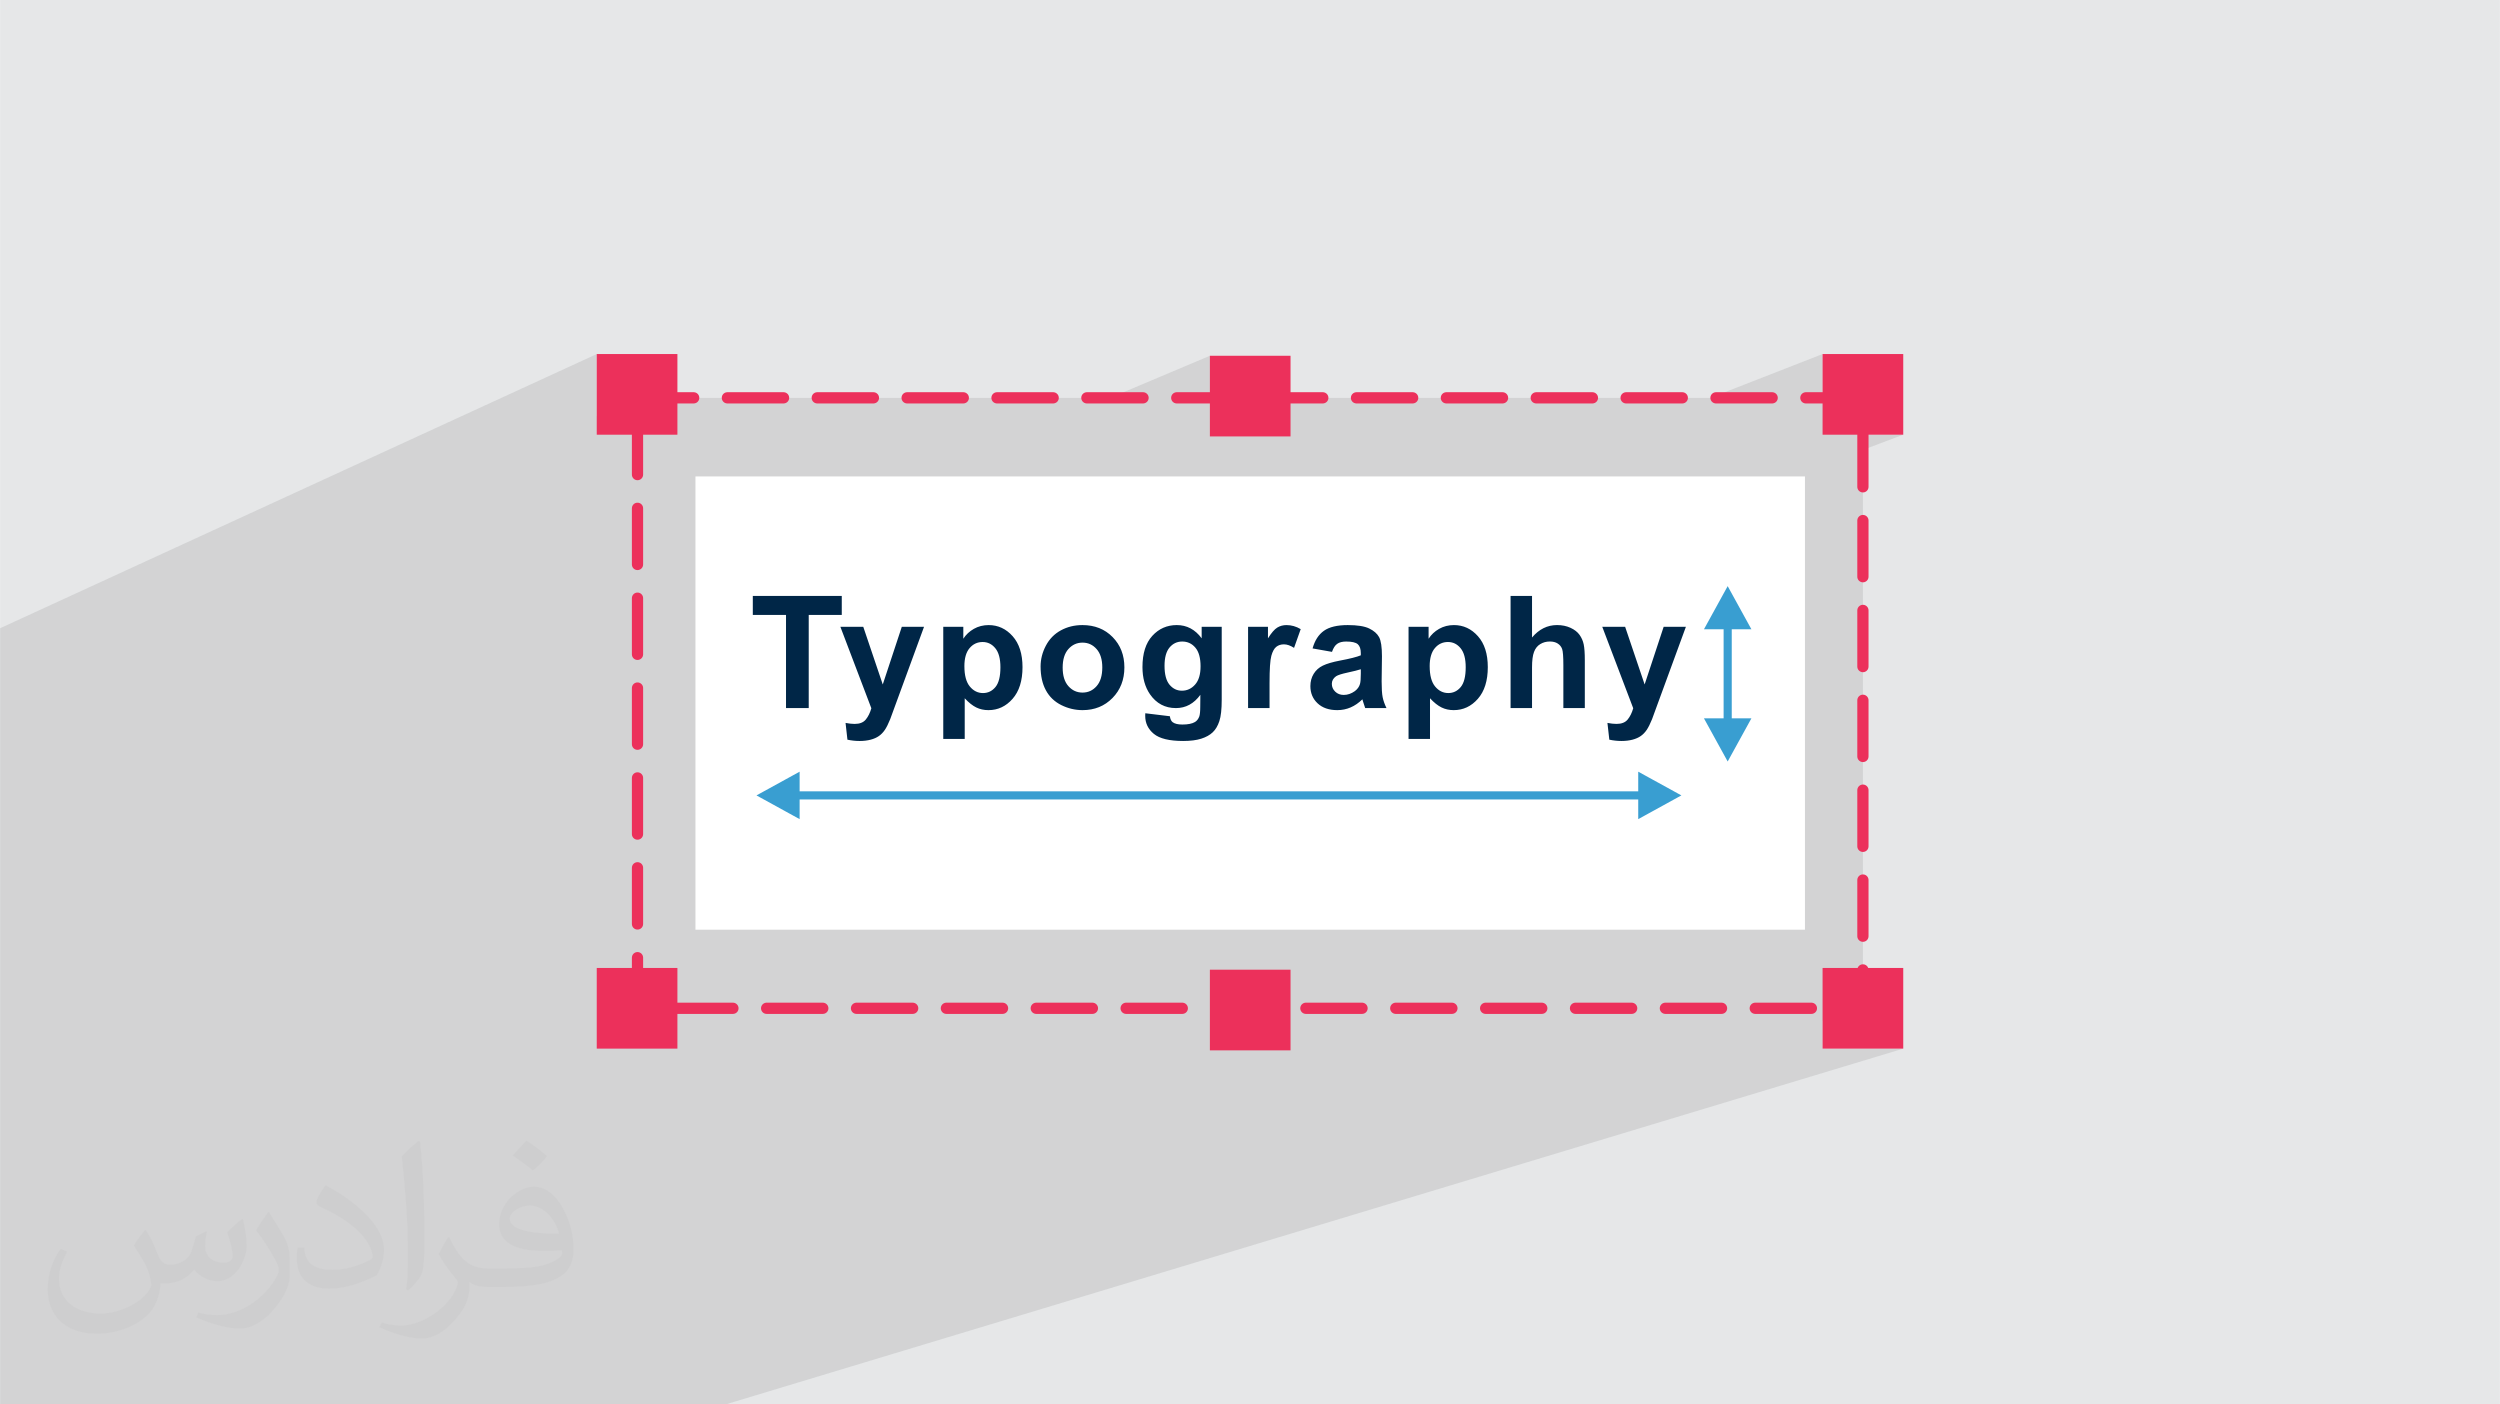
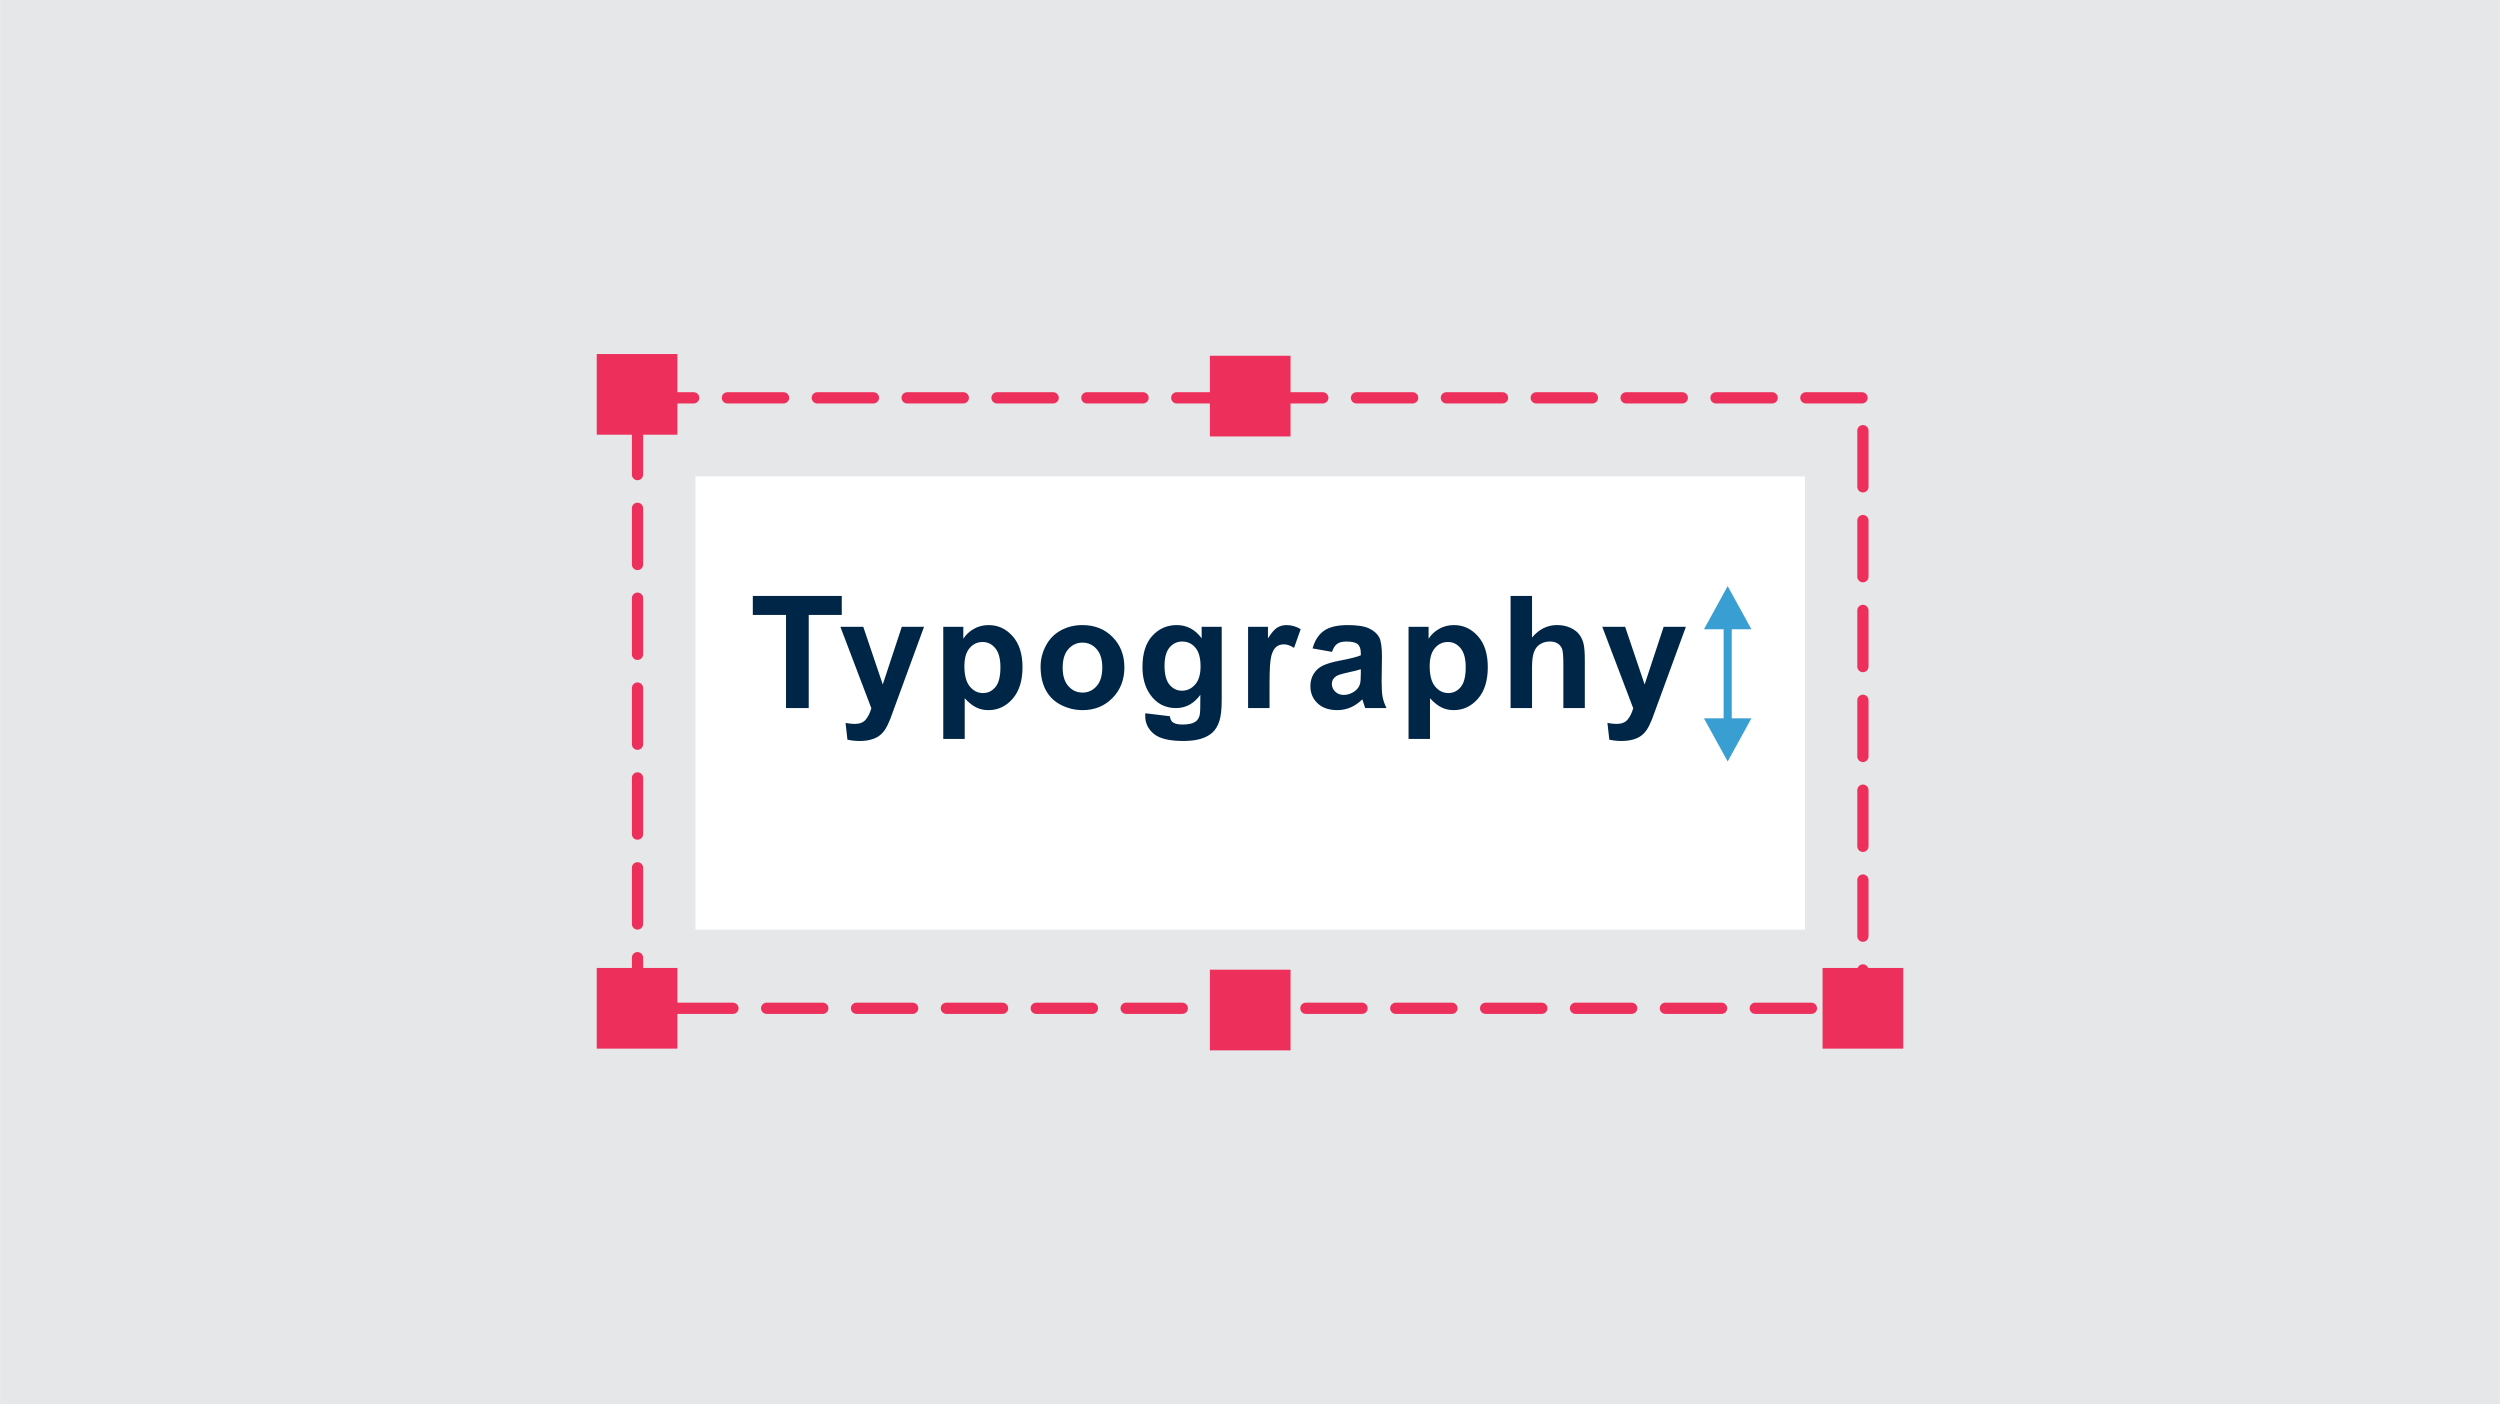
<svg xmlns="http://www.w3.org/2000/svg" xml:space="preserve" width="3.708in" height="2.083in" version="1.0" style="shape-rendering:geometricPrecision; text-rendering:geometricPrecision; image-rendering:optimizeQuality; fill-rule:evenodd; clip-rule:evenodd" viewBox="0 0 3702.73 2080.18">
  <defs>
    <style type="text/css">
   
    .str0 {stroke:#399ED1;stroke-width:6.66;stroke-miterlimit:2.613}
    .str1 {stroke:#EC305B;stroke-width:16.64;stroke-linecap:round;stroke-miterlimit:3.152;stroke-dasharray:83.201 49.92}
    .fil6 {fill:none}
    .fil0 {fill:#E6E7E8}
    .fil7 {fill:#EC305B}
    .fil3 {fill:white}
    .fil4 {fill:#002647;fill-rule:nonzero}
    .fil5 {fill:#399ED1;fill-rule:nonzero}
    .fil2 {fill:#373435;fill-opacity:0.031}
    .fil1 {fill:#2B2A29;fill-opacity:0.102}
   
  </style>
  </defs>
  <g id="Layer_x0020_1">
    <polygon class="fil0" points="-0,0 3702.73,0 3702.73,2080.18 -0,2080.18 " />
-     <polygon class="fil1" points="857.57,2080.18 647.3,2080.18 478.81,2080.18 334.54,2080.18 303.8,2080.18 201.35,2080.18 -0,2080.18 -0,2046.28 -0,1987.14 -0,1909.39 -0,1870.63 -0,1865.13 -0,1858.06 -0,1836.14 -0,1836.06 -0,1812 -0,1808.94 -0,1801.53 -0,1800.96 -0,1792.05 -0,1784.73 -0,1780.98 -0,1780.07 -0,1774.71 -0,1767.73 -0,1761.46 -0,1759.23 -0,1755.15 -0,1748.65 -0,1747.57 -0,1739.67 -0,1736.38 -0,1731.69 -0,1731.43 -0,1728.76 -0,1725.75 -0,1721.97 -0,1721.84 -0,1720.73 -0,1712.86 -0,1712.46 -0,1708.3 -0,1707.67 -0,1700.43 -0,1700.09 -0,1697.14 -0,1687.77 -0,1685.83 -0,1677.8 -0,1675.58 -0,1667.33 -0,1665.9 -0,1661.88 -0,1658.56 -0,1652.62 -0,1647.65 -0,1642.74 -0,1642.5 -0,1638.22 -0,1634.73 -0,1630.36 -0,1629.95 -0,1625.65 -0,1623.5 -0,1620.18 -0,1616.04 -0,1606.13 -0,1598.73 -0,1596.78 -0,1594.21 -0,1590.24 -0,1576.05 -0,1569.73 -0,1564 -0,1561.86 -0,1551.1 -0,1530.84 -0,1525.34 -0,1523.41 -0,1518.19 -0,1513 -0,1505.32 -0,1497.67 -0,1487.36 -0,1477.42 -0,1465.86 -0,1445.65 -0,1433.55 -0,1424.09 -0,1418.72 -0,1401.04 -0,1393.95 -0,1383.29 -0,1345.66 -0,1283 -0,1154.41 -0,1088.05 -0,1039.72 -0,1014.67 -0,930.54 883.78,524.4 883.78,616.47 944.14,589.27 1644.25,589.27 1791.93,526.96 1791.93,589.27 2533.29,589.27 2699.47,524.4 2699.47,589.27 2759.21,589.27 2759.21,643.88 2818.95,643.88 2759.21,666.38 2759.21,1493.48 2699.47,1511.91 2699.47,1553.22 2818.95,1553.22 1074.67,2080.18 972.3,2080.18 " />
-     <path class="fil2" d="M215.96 1821.93c7.07,10.71 11.65,21.01 16.13,32.45 3.33,6.66 5.09,18.93 20.7,18.93 4.57,0 11.13,-1.35 16.95,-4.57 6.55,-3.44 11.54,-8.64 14.15,-16.53l6.24 -21.01 15.19 -7.49 1.04 1.04c-2.08,7.91 -2.59,15.5 -2.59,21.43 0,17.57 15.19,24.23 27.25,24.23 7.07,0 13.42,-3.44 13.42,-9.89 0,-8.32 -3.53,-22.47 -8.12,-35.16 7.07,-7.07 14.15,-14.15 22.26,-19.87l1.25 0.63c3.53,14.98 5.51,29.75 5.51,39.63 0,9.67 -4.27,20.39 -7.8,27.36 -7.28,13.73 -20.18,24.65 -35.78,24.65 -11.85,0 -25.06,-5.93 -34.12,-16.95l-0.52 0c-8.53,10.61 -21.74,20.18 -42.86,20.18l-6.55 0c-1.04,13.94 -4.05,23.81 -8.64,32.66 -12.58,24.54 -49.92,41.92 -85.08,41.92 -48.89,0 -73.43,-28.19 -73.43,-65.73 0,-23.19 7.59,-44.72 19.24,-60.01l9.56 3.95c-7.28,13.94 -12.17,27.04 -12.17,39.94 0,35.16 28.61,51.9 61.58,51.9 30.58,0 68.44,-19.45 75.31,-42.02 -2.59,-24.65 -11.85,-36.19 -26,-58.66 4.27,-7.49 9.78,-14.98 16.64,-22.98l1.25 0 0 0 0 0 -0.01 -0.04zm563.83 -132.3c10.3,6.45 20.39,14.04 30.27,22.78 -5.51,7.8 -12.38,14.88 -20.91,21.12 -9.89,-8.01 -19.76,-14.88 -29.86,-22.16 6.86,-7.7 13.63,-15.08 20.49,-21.74l0 0 0 0 0 0 0 0 0 0 0.01 0zm5.3 96.11c-16.64,0 -30.27,10.92 -30.27,19.03 0,17.38 33.28,22.78 73.12,22.56 -4.99,-20.39 -22.47,-41.61 -42.86,-41.61l0 0.01zm-37.35 92.99c21.64,0 40.57,-0.63 55.02,-4.27 16.13,-4.05 29.75,-12.17 29.75,-17.78 0,-1.46 0,-3.22 -0.52,-4.68 -9.05,0.83 -19.45,0.83 -28.5,0.83 -29.33,0 -51.79,-6.66 -60.64,-23.09 -2.19,-4.57 -3.74,-9.67 -3.74,-15.5 0,-15.92 6.86,-31.41 18.93,-42.13 10.08,-8.84 21.22,-14.35 32.55,-14.35 20.49,0 36.81,16.44 48.26,42.34 6.24,14.15 10.5,30.47 10.5,51.07 0,13.73 -3.74,25.27 -12.27,33.8 -15.92,15.4 -45.24,21.22 -90.17,21.22l-20.39 0 0 0 -5.3 0c-11.13,0 -19.14,-1.98 -25.48,-6.86l-1.04 0c0.31,2.59 0.52,5.09 0.52,7.49 0,10.08 -3.33,22.98 -10.08,33.28 -19.97,29.64 -41.61,42.53 -60.33,42.53 -18.93,0 -42.13,-7.28 -63.03,-16.75l3.74 -7.28c6.76,2.81 16.13,4.68 29.02,4.68 33.8,0 78.21,-32.45 83.72,-64.17 -1.25,-2.59 -3.53,-6.03 -6.76,-9.67 -9.89,-11.75 -16.13,-21.53 -21.95,-31.82 4.99,-9.89 9.56,-17.78 13.83,-24.96l1.77 -0.21c14.46,29.44 27.56,46.28 56.78,46.28l4.57 0 0 0 21.22 0 0 0 0 0 0 0 0 0 0 0 0.04 0zm-146.45 31.1c2.5,-13.52 2.7,-28.7 2.7,-42.86l0 -21.01c0,-39.21 -4.99,-96.2 -9.05,-133.34 7.07,-7.59 16.95,-16.53 24.75,-22.56l2.29 0.63c5.3,46.7 6.55,100.79 6.55,150.81 0,13.11 -0.52,25.9 -1.77,35.26 -0.73,11.85 -7.59,20.8 -22.26,34.53l-3.22 -1.46zm-150.71 -61.89c0.73,18.41 9.78,32.87 41.4,32.87 19.66,0 36.3,-5.09 54.71,-13.83 3.33,-1.46 5.09,-3.44 5.09,-5.09 0,-11.54 -8.84,-26.83 -23.71,-40.77 -14.46,-13.11 -33.6,-24.65 -51.48,-32.35 -6.14,-2.59 -8.12,-5.3 -8.12,-7.91 0,-5.3 7.07,-16.44 12.9,-24.44l1.98 -0.21c20.49,10.71 43.38,26.63 60.33,44.3 15.4,16.33 24.96,32.87 24.96,50.86 0,13.31 -4.05,25.79 -10.61,37.44 -22.47,11.33 -46.39,19.97 -70.1,19.97 -28.81,0 -48.47,-13.52 -48.47,-45.24 0,-3.44 0,-8.73 1.25,-15.61l9.89 0 0 0 0 0 0 0 0 0 0 0 -0.01 0zm-52.11 -52.32l17.89 28.92c6.55,10.71 12.69,22.37 12.69,40.77l0 23.5c0,19.03 -12.17,39.42 -31.82,59.6 -15.4,13.63 -29.02,19.45 -41.61,19.45 -18.72,0 -40.15,-5.82 -64.9,-16.44l2.81 -7.28c7.8,2.08 16.84,3.84 27.98,3.84 35.58,-0.21 71.97,-26.21 88.61,-57.93 1.98,-3.64 2.7,-7.07 2.7,-9.47 0,-3.64 -1.98,-7.7 -3.53,-11.33 -9.05,-17.05 -19.14,-32.66 -30.27,-47.12 5.82,-9.16 11.65,-17.99 17.99,-26.73l1.46 0.21 0 0 0 0 0 0 0 0 0 0 -0.01 0z" />
    <rect class="fil3" x="1029.98" y="705.7" width="1643.39" height="671.35" />
    <path class="fil4" d="M1164.11 1048.82l0 -138.03 -49.18 0 0 -28.07 131.77 0 0 28.07 -48.95 0 0 138.03 -33.64 0zm80.56 -120.4l33.87 0 28.88 85.41 28.19 -85.41 32.94 0 -42.45 115.88 -7.66 20.92c-2.82,7 -5.49,12.33 -8.04,16.04 -2.51,3.68 -5.45,6.69 -8.74,8.97 -3.29,2.32 -7.35,4.1 -12.18,5.38 -4.8,1.27 -10.25,1.93 -16.32,1.93 -6.11,0 -12.14,-0.66 -18.06,-1.93l-2.78 -24.82c4.98,0.97 9.51,1.47 13.53,1.47 7.43,0 12.91,-2.16 16.47,-6.53 3.56,-4.37 6.3,-9.94 8.2,-16.66l-45.86 -120.63zm152.36 0l29.7 0 0 17.67c3.86,-6.03 9.05,-10.9 15.62,-14.65 6.57,-3.71 13.88,-5.57 21.88,-5.57 13.96,0 25.83,5.49 35.57,16.48 9.74,10.94 14.61,26.25 14.61,45.82 0,20.14 -4.91,35.76 -14.73,46.94 -9.82,11.18 -21.73,16.74 -35.73,16.74 -6.65,0 -12.68,-1.32 -18.09,-3.99 -5.37,-2.63 -11.1,-7.15 -17.05,-13.57l0 60.24 -31.78 0 0 -166.1zm31.31 58.34c0,13.57 2.67,23.58 8.05,30.08 5.33,6.46 11.87,9.71 19.52,9.71 7.39,0 13.53,-2.98 18.44,-8.93 4.91,-5.96 7.35,-15.7 7.35,-29.27 0,-12.68 -2.52,-22.08 -7.58,-28.22 -5.03,-6.15 -11.29,-9.2 -18.76,-9.2 -7.77,0 -14.23,3.02 -19.33,9.05 -5.14,6.03 -7.7,14.96 -7.7,26.79zm112.85 0.39c0,-10.59 2.59,-20.84 7.81,-30.74 5.22,-9.93 12.6,-17.47 22.16,-22.69 9.55,-5.22 20.18,-7.85 31.98,-7.85 18.21,0 33.1,5.92 44.73,17.75 11.64,11.87 17.44,26.79 17.44,44.89 0,18.25 -5.88,33.37 -17.6,45.35 -11.75,11.99 -26.52,17.98 -44.35,17.98 -11.02,0 -21.53,-2.52 -31.55,-7.5 -9.97,-4.98 -17.59,-12.29 -22.81,-21.96 -5.22,-9.63 -7.81,-21.38 -7.81,-35.22zm32.71 1.7c0,11.95 2.82,21.11 8.46,27.45 5.68,6.38 12.64,9.55 20.96,9.55 8.27,0 15.23,-3.17 20.84,-9.55 5.61,-6.34 8.43,-15.58 8.43,-27.68 0,-11.79 -2.82,-20.88 -8.43,-27.22 -5.61,-6.38 -12.56,-9.55 -20.84,-9.55 -8.31,0 -15.27,3.17 -20.96,9.55 -5.64,6.34 -8.46,15.5 -8.46,27.45zm122.35 67.62l36.42 4.41c0.62,4.29 2.01,7.23 4.17,8.85 3.05,2.28 7.81,3.44 14.31,3.44 8.31,0 14.54,-1.24 18.72,-3.75 2.78,-1.67 4.91,-4.33 6.34,-8.04 0.97,-2.63 1.47,-7.54 1.47,-14.62l0.16 -17.59c-9.59,13.11 -21.65,19.64 -36.19,19.64 -16.16,0 -29,-6.84 -38.43,-20.49 -7.42,-10.79 -11.13,-24.24 -11.13,-40.29 0,-20.18 4.87,-35.57 14.58,-46.21 9.7,-10.63 21.81,-15.97 36.27,-15.97 14.88,0 27.18,6.54 36.84,19.6l0 -17.05 29.7 0 0 107.95c0,14.19 -1.16,24.82 -3.52,31.82 -2.32,7.04 -5.61,12.53 -9.86,16.55 -4.21,3.99 -9.86,7.15 -16.93,9.4 -7.08,2.28 -16.01,3.4 -26.79,3.4 -20.42,0 -34.88,-3.52 -43.42,-10.52 -8.55,-7.04 -12.8,-15.89 -12.8,-26.68 0,-1.04 0.04,-2.36 0.11,-3.86zm28.53 -70.29c0,12.76 2.48,22.08 7.39,27.99 4.95,5.91 11.06,8.89 18.29,8.89 7.73,0 14.31,-3.05 19.64,-9.12 5.37,-6.07 8.04,-15.04 8.04,-26.95 0,-12.45 -2.56,-21.69 -7.69,-27.72 -5.11,-6.03 -11.6,-9.05 -19.45,-9.05 -7.61,0 -13.88,2.98 -18.83,8.89 -4.91,5.92 -7.39,14.93 -7.39,27.07zm155.53 62.63l-31.78 0 0 -120.4 29.46 0 0 17.09c5.06,-8.08 9.63,-13.38 13.69,-15.89 4.06,-2.51 8.66,-3.75 13.8,-3.75 7.27,0 14.27,2.01 21,5.99l-9.86 27.76c-5.38,-3.48 -10.36,-5.22 -14.97,-5.22 -4.49,0 -8.27,1.23 -11.36,3.67 -3.09,2.47 -5.53,6.88 -7.31,13.3 -1.78,6.42 -2.67,19.87 -2.67,40.32l0 37.12zm92.51 -83.28l-28.76 -5.1c3.25,-11.75 8.85,-20.45 16.78,-26.1 7.92,-5.64 19.71,-8.47 35.34,-8.47 14.19,0 24.78,1.66 31.74,5.03 6.92,3.36 11.83,7.62 14.65,12.8 2.82,5.18 4.25,14.65 4.25,28.5l-0.47 37.11c0,10.56 0.5,18.37 1.51,23.39 1.01,5.03 2.9,10.4 5.68,16.12l-31.55 0c-0.81,-2.09 -1.86,-5.18 -3.05,-9.28 -0.5,-1.89 -0.89,-3.13 -1.12,-3.71 -5.41,5.33 -11.22,9.32 -17.4,11.99 -6.19,2.67 -12.76,4.02 -19.76,4.02 -12.34,0 -22.08,-3.36 -29.19,-10.09 -7.12,-6.69 -10.67,-15.2 -10.67,-25.48 0,-6.77 1.62,-12.84 4.87,-18.17 3.25,-5.3 7.77,-9.4 13.65,-12.22 5.84,-2.82 14.27,-5.3 25.28,-7.42 14.85,-2.78 25.17,-5.41 30.89,-7.81l0 -3.21c0,-6.19 -1.51,-10.59 -4.52,-13.26 -3.05,-2.63 -8.77,-3.94 -17.17,-3.94 -5.68,0 -10.09,1.12 -13.26,3.4 -3.21,2.24 -5.76,6.23 -7.73,11.91zm42.69 25.75c-4.06,1.35 -10.52,2.97 -19.37,4.87 -8.81,1.89 -14.62,3.75 -17.32,5.53 -4.14,2.98 -6.23,6.69 -6.23,11.21 0,4.49 1.66,8.31 4.99,11.56 3.33,3.25 7.54,4.87 12.68,4.87 5.72,0 11.21,-1.89 16.43,-5.64 3.83,-2.91 6.38,-6.38 7.58,-10.56 0.81,-2.7 1.24,-7.89 1.24,-15.5l0 -6.34zm70.7 -62.87l29.7 0 0 17.67c3.87,-6.03 9.05,-10.9 15.62,-14.65 6.57,-3.71 13.88,-5.57 21.88,-5.57 13.96,0 25.83,5.49 35.57,16.48 9.75,10.94 14.62,26.25 14.62,45.82 0,20.14 -4.91,35.76 -14.73,46.94 -9.82,11.18 -21.73,16.74 -35.73,16.74 -6.65,0 -12.69,-1.32 -18.09,-3.99 -5.38,-2.63 -11.1,-7.15 -17.05,-13.57l0 60.24 -31.78 0 0 -166.1zm31.32 58.34c0,13.57 2.67,23.58 8.04,30.08 5.33,6.46 11.87,9.71 19.53,9.71 7.39,0 13.53,-2.98 18.44,-8.93 4.91,-5.96 7.34,-15.7 7.34,-29.27 0,-12.68 -2.51,-22.08 -7.58,-28.22 -5.02,-6.15 -11.29,-9.2 -18.75,-9.2 -7.77,0 -14.23,3.02 -19.33,9.05 -5.14,6.03 -7.7,14.96 -7.7,26.79zm151.59 -104.05l0 61.55c10.33,-12.26 22.7,-18.41 37.04,-18.41 7.39,0 14.03,1.36 19.95,4.06 5.92,2.75 10.36,6.19 13.38,10.44 3.02,4.21 5.06,8.89 6.15,14.04 1.12,5.14 1.66,13.1 1.66,23.89l0 70.52 -31.78 0 0 -63.49c0,-12.6 -0.62,-20.61 -1.82,-24.01 -1.24,-3.4 -3.4,-6.1 -6.49,-8.08 -3.09,-2.01 -6.96,-3.02 -11.64,-3.02 -5.33,0 -10.09,1.27 -14.31,3.87 -4.21,2.55 -7.27,6.42 -9.2,11.6 -1.97,5.14 -2.94,12.8 -2.94,22.89l0 60.24 -31.78 0 0 -166.1 31.78 0zm104.03 45.7l33.87 0 28.88 85.41 28.19 -85.41 32.94 0 -42.46 115.88 -7.65 20.92c-2.82,7 -5.49,12.33 -8.04,16.04 -2.51,3.68 -5.45,6.69 -8.73,8.97 -3.29,2.32 -7.35,4.1 -12.18,5.38 -4.79,1.27 -10.24,1.93 -16.31,1.93 -6.11,0 -12.14,-0.66 -18.06,-1.93l-2.79 -24.82c4.99,0.97 9.51,1.47 13.53,1.47 7.42,0 12.91,-2.16 16.47,-6.53 3.56,-4.37 6.3,-9.94 8.2,-16.66l-45.86 -120.63z" />
-     <polygon class="fil5 str0" points="2429.74,1148.63 2483.41,1178.15 2429.74,1207.67 2429.74,1180.84 1180.94,1180.84 1180.94,1207.67 1127.27,1178.15 1180.94,1148.63 1180.94,1175.46 2429.74,1175.46 " />
    <polygon class="fil5 str0" points="2529.38,928.75 2558.9,875.08 2588.42,928.75 2561.59,928.75 2561.59,1067.34 2588.42,1067.34 2558.9,1121.01 2529.38,1067.34 2556.21,1067.34 2556.21,928.75 " />
    <rect class="fil6 str1" x="944.14" y="589.27" width="1815.07" height="904.2" />
    <rect class="fil7" x="883.77" y="524.4" width="119.48" height="119.48" />
    <rect class="fil7" x="883.77" y="1433.73" width="119.48" height="119.48" />
-     <rect class="fil7" x="2699.47" y="524.4" width="119.48" height="119.48" />
    <rect class="fil7" x="2699.47" y="1433.73" width="119.48" height="119.48" />
    <rect class="fil7" x="1791.93" y="526.96" width="119.48" height="119.48" />
    <rect class="fil7" x="1791.93" y="1436.3" width="119.48" height="119.48" />
  </g>
</svg>